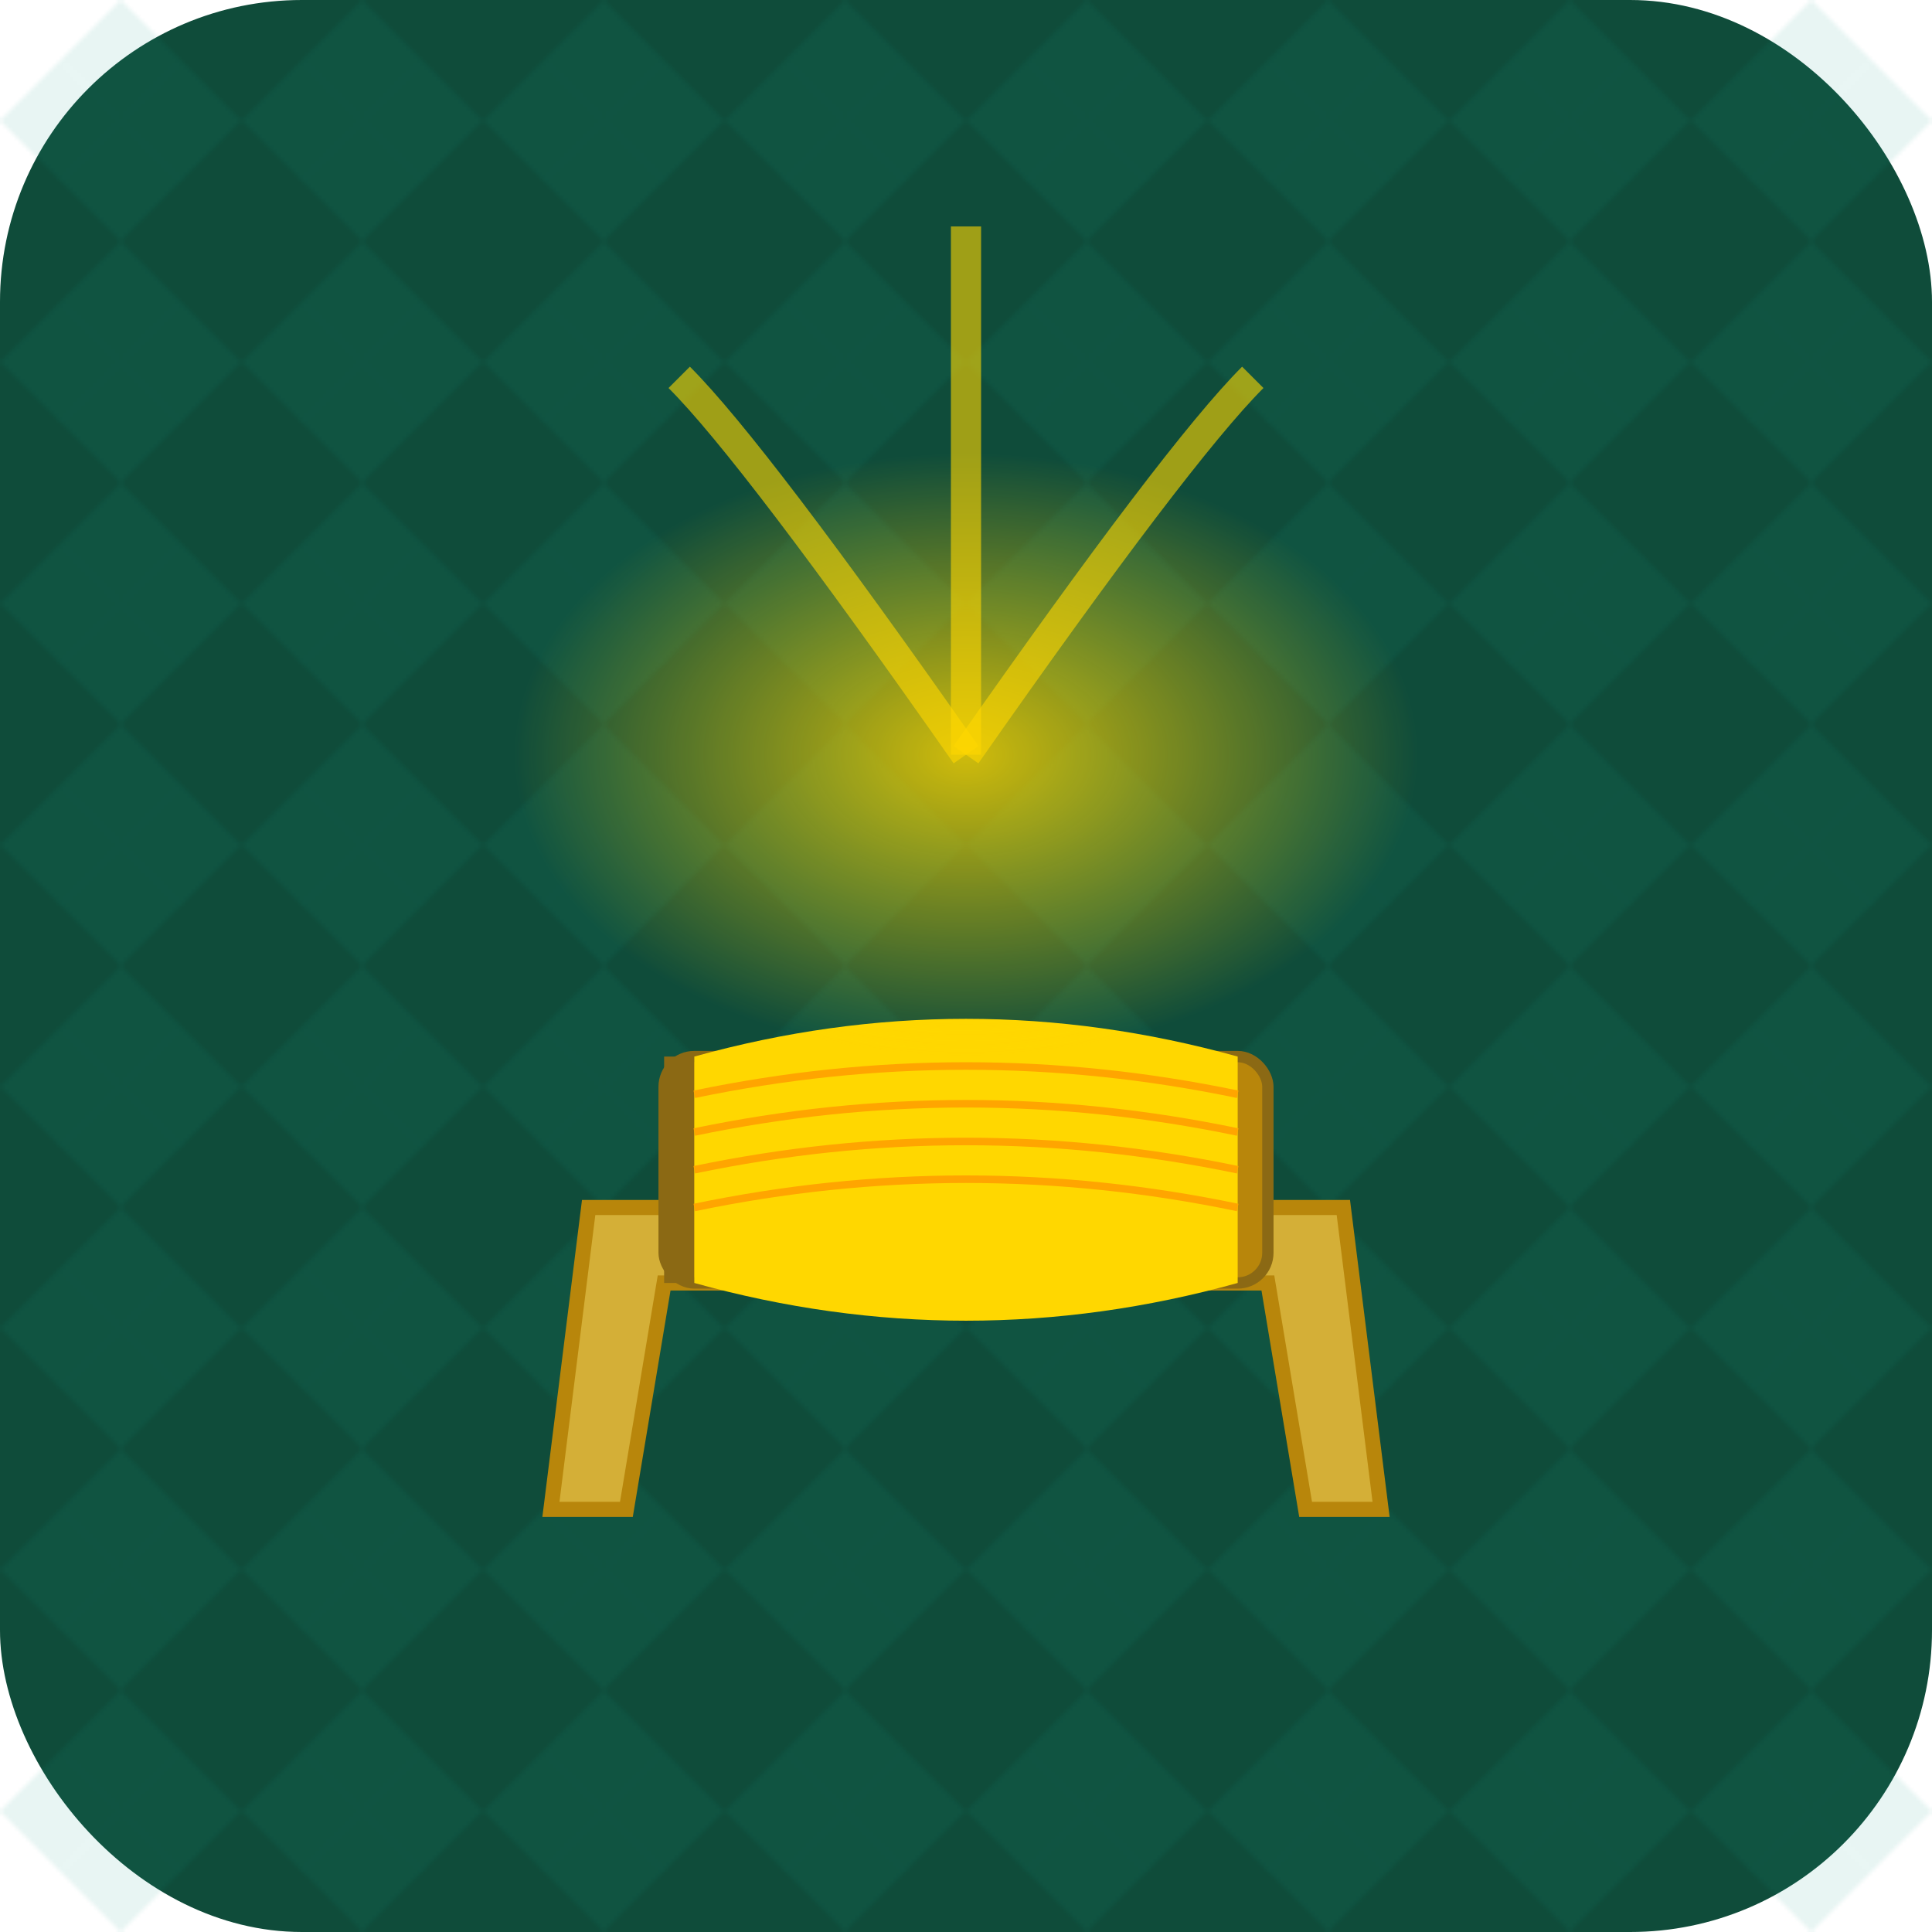
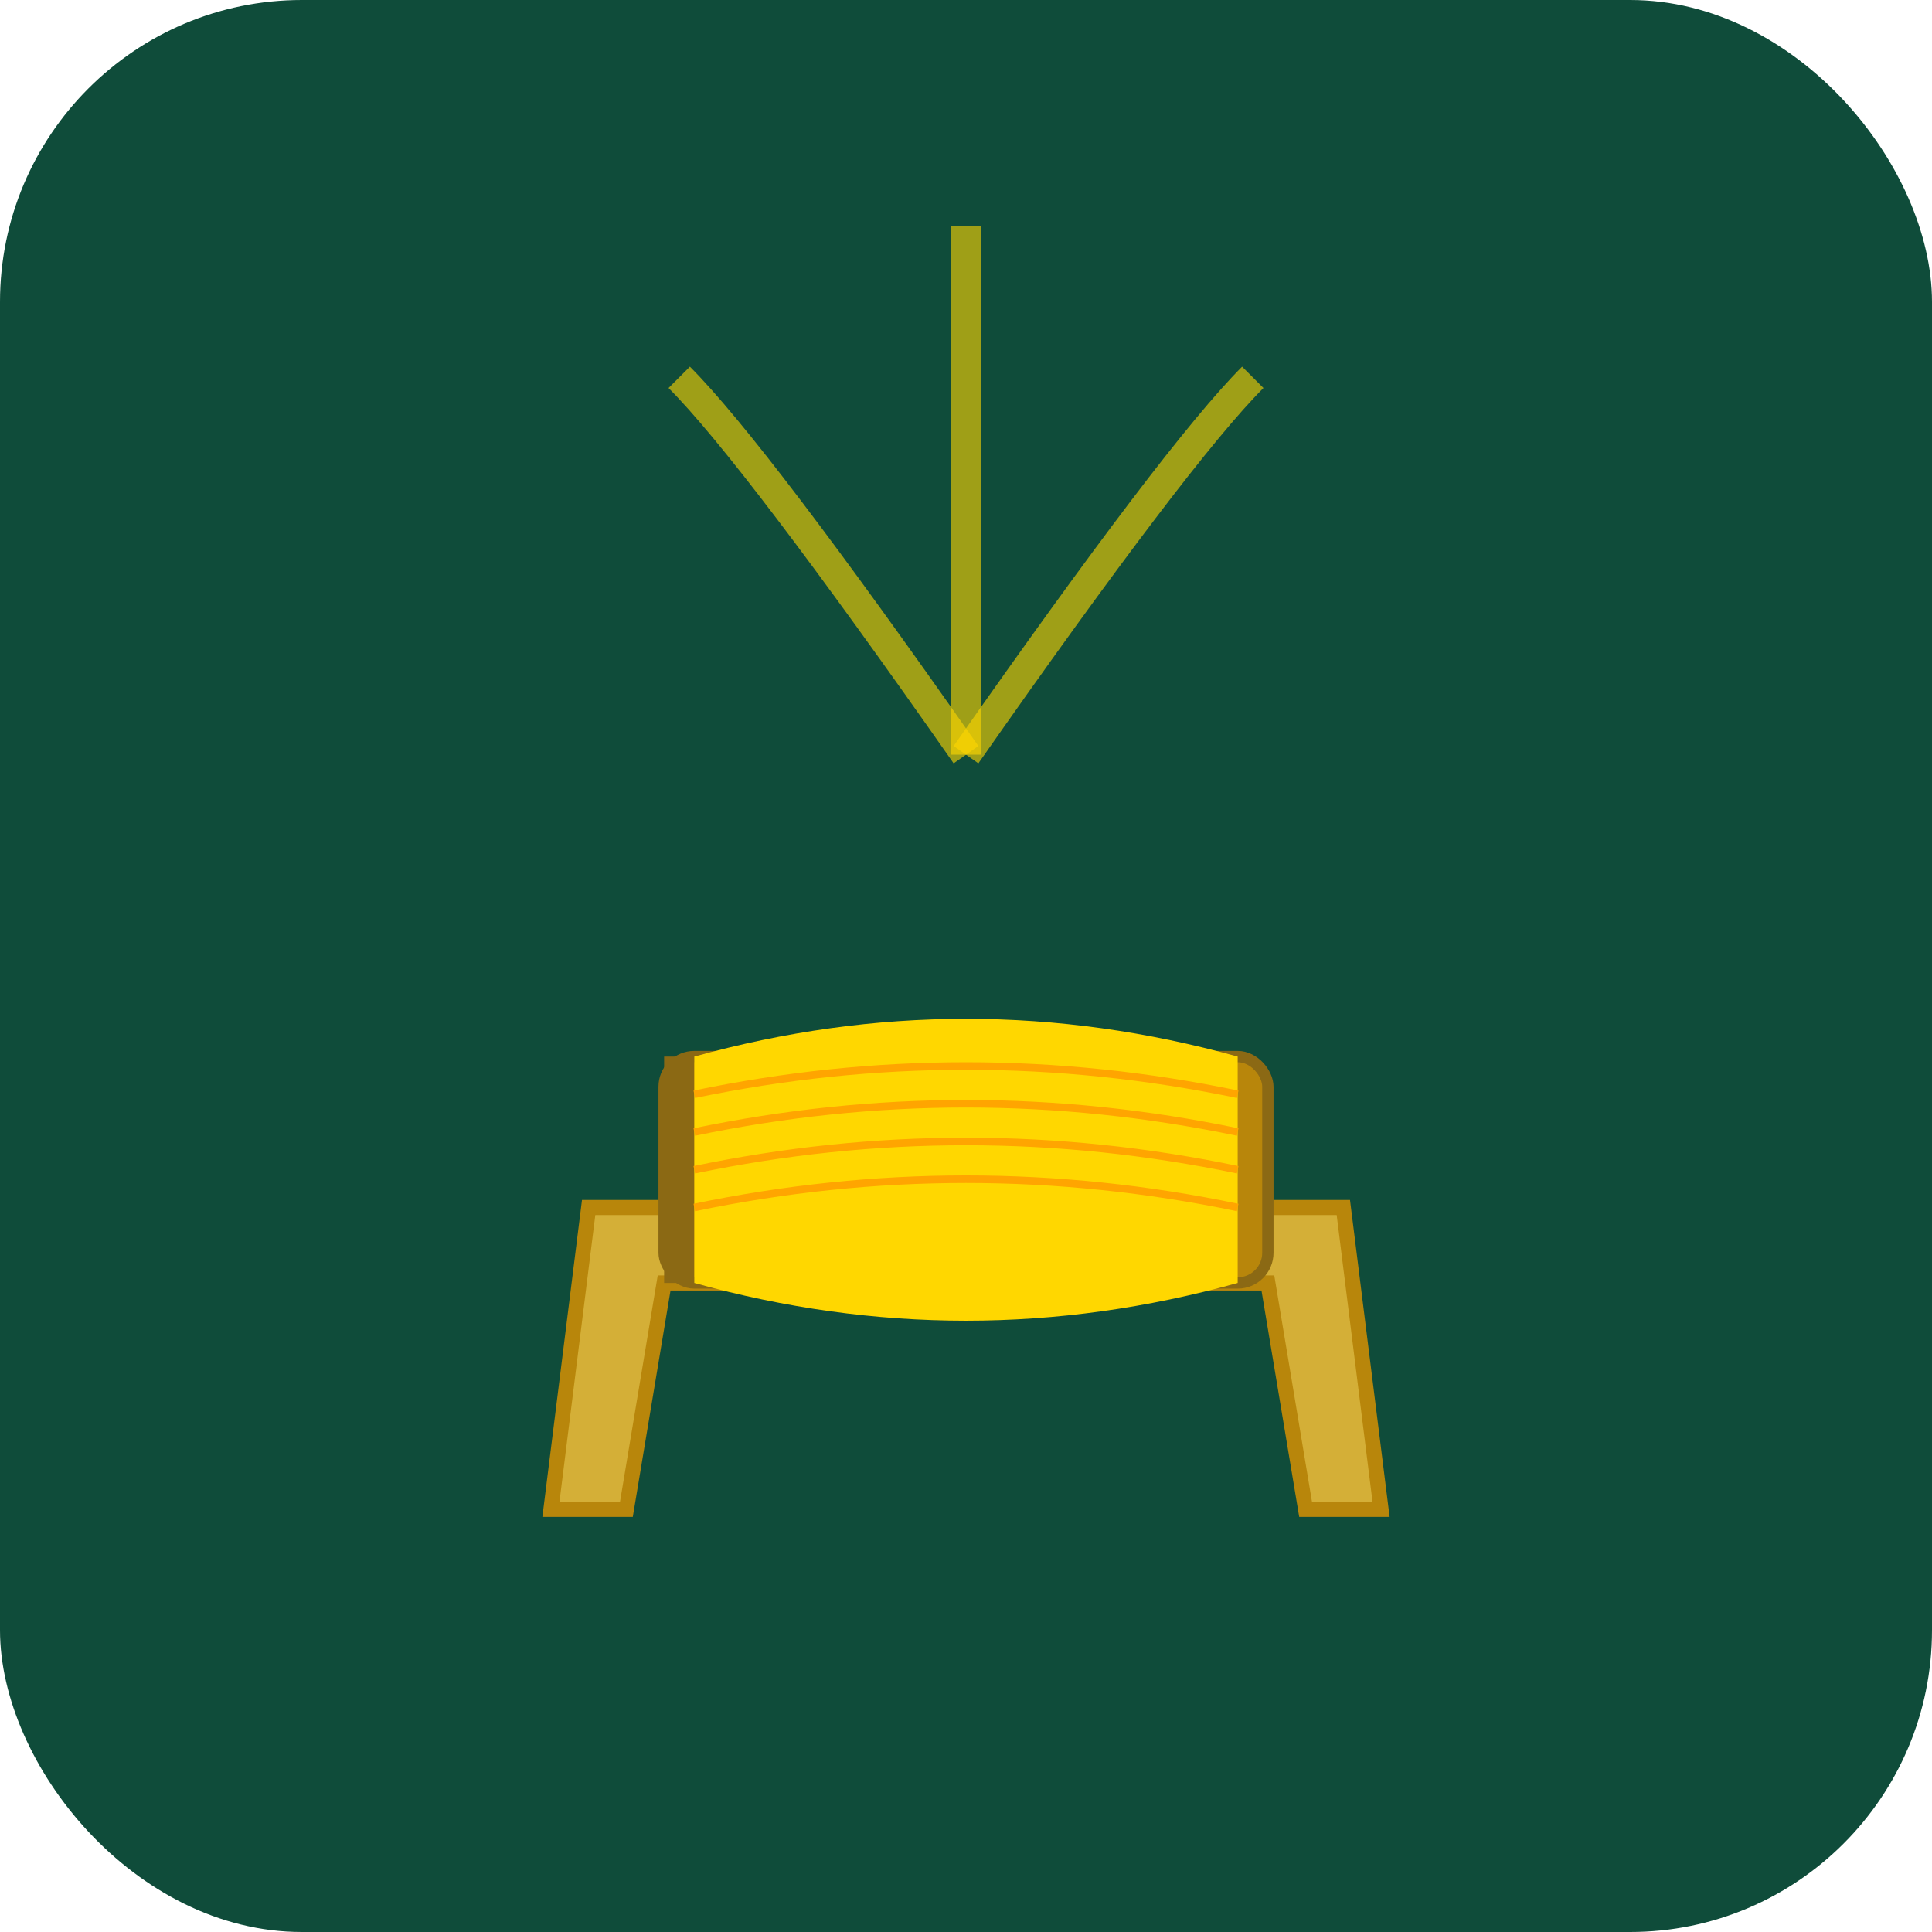
<svg xmlns="http://www.w3.org/2000/svg" width="512" height="512" viewBox="0 0 512 512">
  <defs>
    <pattern id="islamic-pattern" x="0" y="0" width="64" height="64" patternUnits="userSpaceOnUse">
-       <path d="M32 0 L48 16 L32 32 L16 16 Z" fill="#1B9A85" opacity="0.1" />
      <path d="M0 32 L16 48 L32 32 L16 16 Z" fill="#1B9A85" opacity="0.1" />
      <path d="M32 32 L48 48 L32 64 L16 48 Z" fill="#1B9A85" opacity="0.1" />
      <path d="M64 32 L48 48 L32 32 L48 16 Z" fill="#1B9A85" opacity="0.1" />
    </pattern>
  </defs>
  <rect width="512" height="512" fill="#0F4C3A" rx="80" />
-   <rect width="512" height="512" fill="url(#islamic-pattern)" />
  <path d="M156 320 L356 320 L366 400 L346 400 L336 340 L176 340 L166 400 L146 400 Z" fill="#D4AF37" stroke="#B8860B" stroke-width="4" />
  <rect x="176" y="280" width="160" height="60" rx="8" fill="#B8860B" stroke="#8B6914" stroke-width="3" />
  <rect x="176" y="280" width="8" height="60" fill="#8B6914" />
  <path d="M184 280 Q256 260 328 280 L328 340 Q256 360 184 340 Z" fill="#FFD700" />
  <defs>
    <radialGradient id="light-glow" cx="0.5" cy="0.5" r="0.5">
      <stop offset="0%" stop-color="#FFD700" stop-opacity="0.8" />
      <stop offset="50%" stop-color="#FFD700" stop-opacity="0.4" />
      <stop offset="100%" stop-color="#FFD700" stop-opacity="0" />
    </radialGradient>
  </defs>
-   <ellipse cx="256" cy="200" rx="120" ry="80" fill="url(#light-glow)" />
  <path d="M256 200 Q200 120 180 100" stroke="#FFD700" stroke-width="8" opacity="0.6" fill="none" />
  <path d="M256 200 Q312 120 332 100" stroke="#FFD700" stroke-width="8" opacity="0.6" fill="none" />
  <path d="M256 200 Q256 80 256 60" stroke="#FFD700" stroke-width="8" opacity="0.6" fill="none" />
  <path d="M184 290 Q256 275 328 290" stroke="#FFA500" stroke-width="2" fill="none" />
  <path d="M184 300 Q256 285 328 300" stroke="#FFA500" stroke-width="2" fill="none" />
  <path d="M184 310 Q256 295 328 310" stroke="#FFA500" stroke-width="2" fill="none" />
  <path d="M184 320 Q256 305 328 320" stroke="#FFA500" stroke-width="2" fill="none" />
</svg>